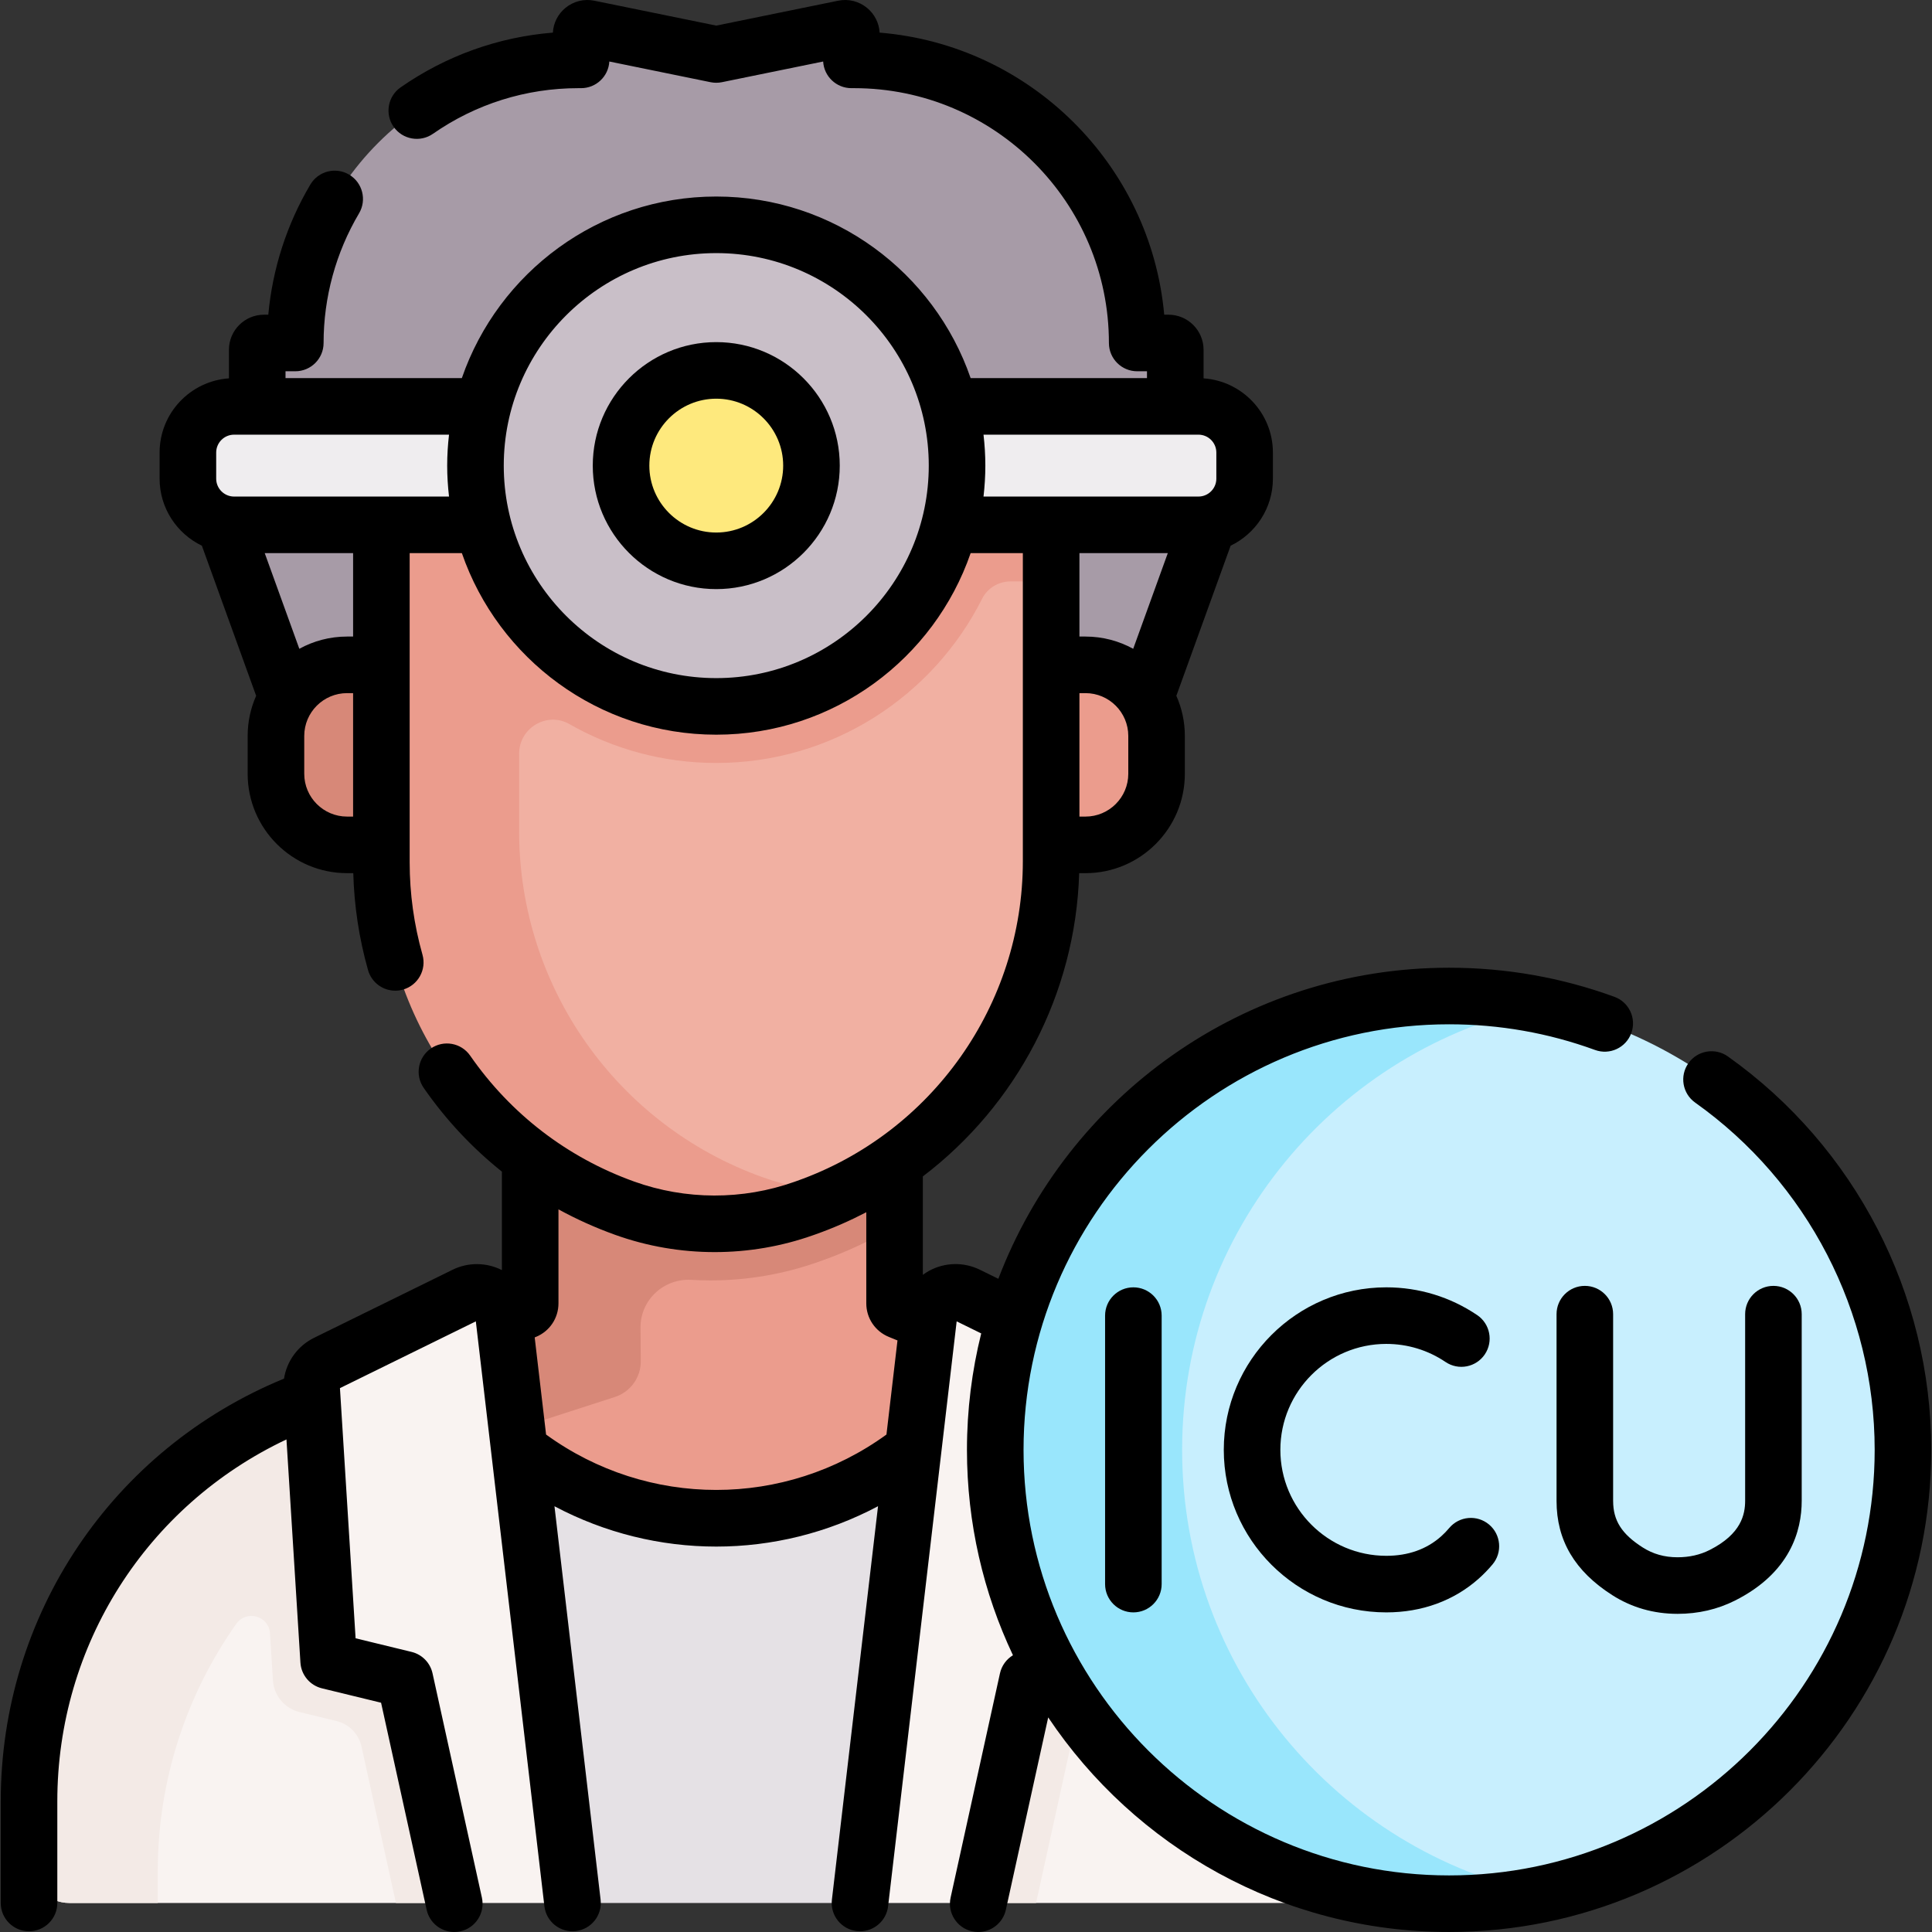
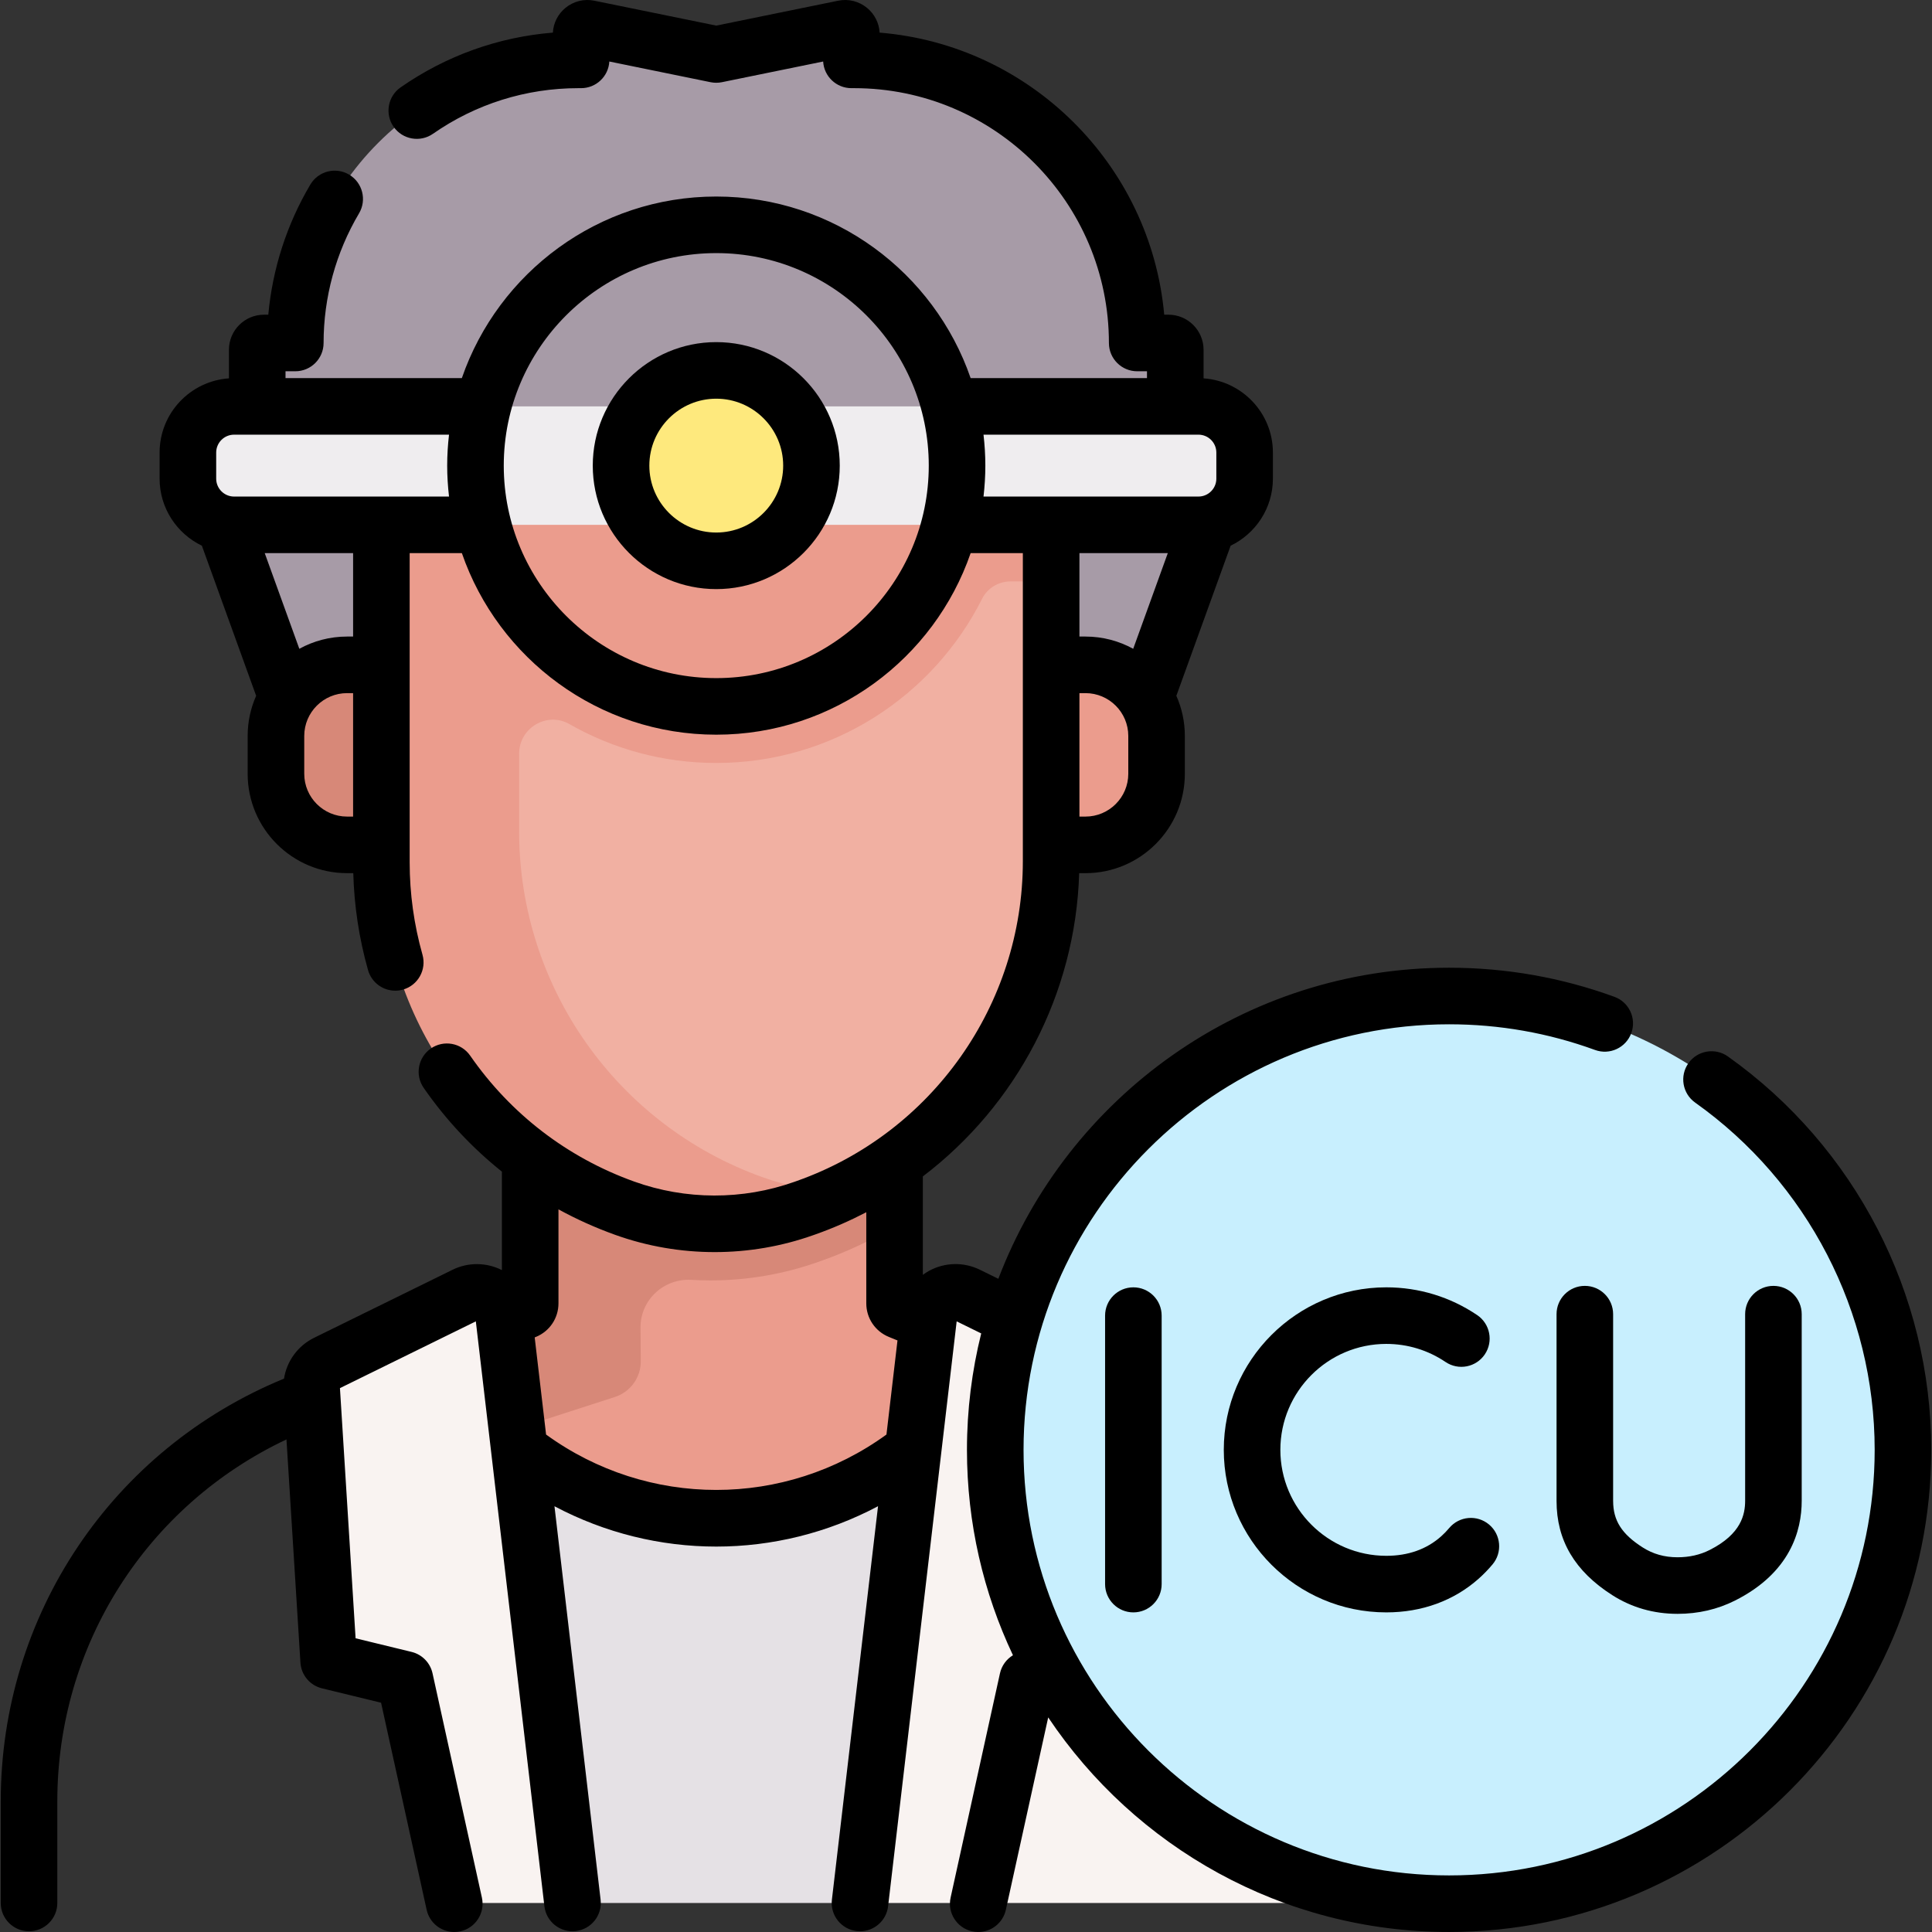
<svg xmlns="http://www.w3.org/2000/svg" id="Capa_1" height="512" viewBox="0 0 512.248 512.248" width="512">
  <rect x="0" y="0" width="512.248" height="512.248" fill="#333333" stroke="none" />
  <g>
    <g>
      <g>
        <path d="m320.426 138.856-16.703 46.183-9.575 27.902h-206.34l-12.642-30.469-15.774-43.615-6.646-12.977 15.455-18.132v-15.01c0-.993.805-1.797 1.797-1.797h8.297c0-41.456 33.607-75.063 75.063-75.063h.715v-6.695c0-1.063.975-1.859 2.017-1.646l33.818 6.909 33.818-6.909c1.042-.213 2.017.583 2.017 1.646v6.692h.715c41.456 0 75.063 33.607 75.063 75.063h8.297c.993 0 1.797.805 1.797 1.797v15.01z" fill="#a79ba7" />
      </g>
      <path d="m287.802 224.009c10.41 0 18.849-8.439 18.849-18.849v-10.033c0-10.41-8.439-18.849-18.849-18.849h-34.05v47.732h34.05z" fill="#eb9c8d" />
      <path d="m92.016 224.009c-10.41 0-18.849-8.439-18.849-18.849v-10.033c0-10.41 8.439-18.849 18.849-18.849h38.809v47.732h-38.809z" fill="#d78878" />
      <g>
        <g>
          <g id="XMLID_539_">
            <g>
              <path d="m269.228 368.615-62.03 77.89-119.39-50.16 45.29-47 .48.46 5.6-2.28c.8-.33 1.32-1.1 1.32-1.96v-37.87-56.56h96.61v56.56 37.87c0 .86.52 1.63 1.32 1.96l7.57 3.09z" fill="#eb9c8d" />
            </g>
          </g>
          <path d="m169.822 351.945c0-7.323 6.198-13.039 13.508-12.605 1.679.1 3.363.15 5.053.15 9.782 0 19.417-1.659 28.634-4.929l.741-.263c6.811-2.416 13.275-5.458 19.352-9.034v-17.569-8.619h-67.287v-27.098h67.287v-20.844h-96.61v56.56 37.87c0 .86-.52 1.63-1.32 1.96l-5.6 2.28-.48-.46-42.971 44.594 72.906-23.546c4.116-1.329 6.893-5.176 6.859-9.501z" fill="#d78878" />
        </g>
        <path d="m264.662 145.104c-.106-.319-.092-14.781-.06-27.256h-163.448v4.432l17.4-1.668-3.481 114.36 19.197 54.505 57.514 29.092 31.575-2.354c33.555-16.045 55.372-50.073 55.372-87.866v-74.192s-13.882-8.49-14.069-9.053z" fill="#f1b0a2" />
        <path d="m137.638 117.849h-6.813-29.705v110.799c0 41.102 25.795 77.782 64.475 91.683 15.351 5.517 32.139 5.552 47.513.097l.739-.262c3.263-1.158 6.449-2.484 9.523-3.955-7.196-.271-14.382-1.64-21.257-4.111-38.68-13.901-64.475-50.582-64.475-91.683v-20.577c0-6.841 7.387-11.251 13.328-7.859 11.494 6.561 24.787 10.313 38.943 10.313 30.791 0 57.515-17.742 70.488-43.54 1.425-2.833 4.349-4.598 7.521-4.598h10.78v-36.309h-141.06z" fill="#eb9c8d" />
        <path d="m317.755 139.157c6.762 0 12.244-5.482 12.244-12.244v-6.922c0-6.762-5.482-12.244-12.244-12.244h-255.692c-6.762 0-12.244 5.482-12.244 12.244v6.922c0 6.762 5.482 12.244 12.244 12.244z" fill="#efedef" />
-         <circle cx="189.909" cy="123.452" fill="#c9bfc8" r="63.843" />
        <circle cx="189.909" cy="123.452" fill="#fee97d" r="25.243" />
        <g>
-           <path d="m117.132 365.915-34.433 4.65-4.33 1.77c-42.78 17.45-70.74 59.06-70.74 105.27v16.103c0 5.99 4.856 10.847 10.847 10.847h101.863l17.3-37.206z" fill="#f9f3f1" />
          <g id="XMLID_536_">
            <g>
              <path d="m264.771 369.096-22.743 15.309c-30.62 24.11-73.77 24.11-104.39 0l-20.143-16.689-2.456 112.766 36.678 24.072h76.23l45.015-37.206z" fill="#e5e1e5" />
              <path d="m299.238 372.335-2.33-.95-31.575 4.45-19.164 108.262 13.169 20.458h99.793c5.99 0 10.847-4.856 10.847-10.847v-16.103c0-46.21-27.959-87.82-70.74-105.27z" fill="#f9f3f1" />
-               <path d="m290.808 456.227 8.416-2.045c4.553-1.106 7.855-5.047 8.147-9.723l4.138-66.229c-3.938-2.187-8.028-4.164-12.271-5.895l-2.33-.95-31.575 4.45-19.164 108.262 13.169 20.458h15.36l9.049-41.113c.783-3.556 3.523-6.356 7.061-7.215z" fill="#f3eae6" />
              <path d="m293.129 361.415c2.59 1.27 4.16 3.98 3.98 6.85l-.2 3.12-4.31 68.97-20.21 4.91-13.05 59.29h-31.39l14.08-120.15 4.16-35.45c.57-4.89 5.81-7.75 10.24-5.57z" fill="#f9f3f1" />
-               <path d="m124.098 400.373h-29.914c5.76-3.689 11.9-6.898 18.387-9.544l4.33-1.77 4.78-.646-4.549-22.498-34.433 4.65-4.33 1.77c-42.78 17.45-70.74 59.06-70.74 105.27v16.103c0 5.99 4.856 10.847 10.847 10.847h23.354v-8.456c0-24.002 7.551-46.758 20.798-65.535 2.689-3.812 8.662-2.162 8.953 2.494l.78 12.462c.253 4.046 3.111 7.456 7.051 8.412l9.817 2.384c3.318.806 5.887 3.431 6.621 6.765l9.129 41.475h15.359l17.3-37.206z" fill="#f3eae6" />
              <path d="m82.698 370.565-.14-2.3c-.18-2.87 1.39-5.58 3.98-6.85l36.71-18.03c4.42-2.18 9.66.68 10.23 5.57l4.16 35.45 14.08 120.15h-31.38l-13.05-59.29-20.22-4.91z" fill="#f9f3f1" />
            </g>
          </g>
        </g>
        <circle cx="384.215" cy="384.414" fill="#c8effe" r="120.334" />
-         <path d="m313.426 384.414c0-57.966 41.001-106.361 95.575-117.782-7.995-1.673-16.293-2.551-24.785-2.551-66.458 0-120.334 53.875-120.334 120.333s53.875 120.333 120.334 120.333c8.492 0 16.79-.882 24.785-2.555-54.574-11.421-95.575-59.812-95.575-117.778z" fill="#99e6fc" />
      </g>
    </g>
    <g>
      <path d="m189.909 90.709c-18.054 0-32.743 14.688-32.743 32.743s14.688 32.743 32.743 32.743 32.743-14.688 32.743-32.743-14.688-32.743-32.743-32.743zm0 50.485c-9.783 0-17.743-7.959-17.743-17.743s7.959-17.743 17.743-17.743 17.743 7.959 17.743 17.743-7.959 17.743-17.743 17.743z" />
      <path d="m458.134 280.108c-3.376-2.398-8.06-1.604-10.457 1.774-2.397 3.377-1.604 8.059 1.774 10.457 29.804 21.158 47.598 55.578 47.598 92.074 0 62.217-50.617 112.833-112.833 112.833s-112.834-50.616-112.834-112.832 50.616-112.834 112.833-112.834c13.298 0 26.315 2.291 38.69 6.808 3.892 1.42 8.197-.583 9.617-4.474s-.583-8.197-4.474-9.617c-14.028-5.121-28.776-7.717-43.834-7.717-54.523 0-101.175 34.316-119.514 82.48l-4.896-2.406c-4.257-2.091-9.287-1.986-13.454.283-.586.319-1.137.684-1.667 1.074v-26.095c24.825-18.881 40.482-48.299 41.45-80.408h1.667c14.529 0 26.349-11.82 26.349-26.349v-10.034c0-3.786-.809-7.385-2.253-10.642l14.392-39.795c6.619-3.192 11.209-9.95 11.209-17.776v-6.922c0-10.428-8.132-18.971-18.384-19.675v-7.579c0-5.127-4.171-9.298-9.297-9.298h-1.135c-3.601-39.796-35.561-71.536-75.456-74.788-.147-2.566-1.354-4.941-3.36-6.579-2.145-1.751-4.93-2.44-7.643-1.883l-32.316 6.602-32.316-6.602c-2.713-.556-5.499.132-7.644 1.882-2.006 1.638-3.212 4.012-3.36 6.578-14.5 1.178-28.335 6.136-40.364 14.517-3.399 2.368-4.234 7.042-1.867 10.441 2.369 3.399 7.043 4.234 10.441 1.867 11.36-7.915 24.694-12.098 38.56-12.098h.715c3.996 0 7.263-3.126 7.488-7.066l26.846 5.484c.99.202 2.012.202 3.002 0l26.845-5.484c.225 3.94 3.492 7.066 7.488 7.066h.715c37.254 0 67.563 30.309 67.563 67.563 0 4.142 3.358 7.5 7.5 7.5h2.594v1.808h-46.759c-9.653-27.978-36.232-48.138-67.448-48.138s-57.795 20.161-67.448 48.138h-46.754v-1.808h2.594c4.142 0 7.5-3.358 7.5-7.5 0-12.102 3.25-23.986 9.398-34.367 2.111-3.564.933-8.164-2.631-10.275-3.563-2.11-8.164-.933-10.275 2.631-6.242 10.539-10.041 22.342-11.15 34.51h-1.139c-5.126 0-9.297 4.171-9.297 9.298v7.579c-10.252.704-18.384 9.247-18.384 19.675v6.922c0 7.827 4.589 14.584 11.208 17.776l14.392 39.795c-1.444 3.257-2.253 6.856-2.253 10.642v10.034c0 14.529 11.82 26.349 26.35 26.349h1.654c.237 8.695 1.544 17.328 3.914 25.703.935 3.303 3.942 5.46 7.213 5.46.676 0 1.363-.092 2.046-.285 3.986-1.128 6.302-5.273 5.175-9.259-2.254-7.965-3.397-16.201-3.397-24.48v-81.991h13.841c9.653 27.977 36.232 48.138 67.448 48.138s57.794-20.16 67.448-48.138h13.841v81.691c0 37.99-24.055 72.048-59.855 84.749l-.742.263c-13.703 4.861-28.786 4.83-42.468-.087-17.704-6.362-32.735-17.904-43.469-33.379-2.36-3.403-7.034-4.249-10.437-1.888-3.404 2.361-4.249 7.034-1.888 10.437 5.871 8.464 12.855 15.904 20.734 22.201v26.11c-4.088-2.07-8.932-2.126-13.06-.098l-36.708 18.037c-4.342 2.133-7.27 6.197-8.001 10.835-45.635 18.763-75.105 62.717-75.105 112.08v26.949c0 4.142 3.358 7.5 7.5 7.5s7.5-3.358 7.5-7.5v-26.949c0-41.401 23.667-78.443 60.758-95.958l3.701 59.176c.205 3.279 2.521 6.042 5.712 6.819l15.669 3.812 12.084 54.904c.771 3.502 3.874 5.889 7.317 5.889.534 0 1.077-.057 1.62-.177 4.045-.891 6.603-4.892 5.712-8.937l-13.09-59.474c-.616-2.796-2.77-4.999-5.552-5.675l-14.847-3.612-4.148-66.327 36.028-17.703 18.183 155.084c.482 4.114 4.21 7.062 8.322 6.576 4.114-.482 7.058-4.208 6.575-8.323l-12.23-104.316c13.421 7.117 28.154 10.694 42.894 10.694 14.742 0 29.474-3.581 42.895-10.701l-12.231 104.324c-.482 4.114 2.461 7.84 6.575 8.322.297.035.591.052.883.052 3.751 0 6.992-2.81 7.44-6.627l18.182-155.084 6.506 3.197c-2.462 9.891-3.778 20.23-3.778 30.872 0 19.465 4.381 37.925 12.196 54.455-1.726 1.047-2.995 2.758-3.443 4.793l-13.089 59.474c-.89 4.045 1.667 8.047 5.712 8.937.543.12 1.085.177 1.62.177 3.444 0 6.546-2.387 7.317-5.89l11.227-51.01c22.953 34.281 62.03 56.898 106.293 56.898 70.488 0 127.834-57.346 127.834-127.833.002-41.348-20.154-80.34-53.913-104.306zm-158.982-74.948c0 6.258-5.091 11.349-11.349 11.349h-1.604v-32.732h1.604c6.258 0 11.349 5.091 11.349 11.35zm-218.485 0v-10.034c0-6.258 5.091-11.35 11.35-11.35h1.604v32.732h-1.604c-6.259.001-11.35-5.091-11.35-11.348zm12.954-36.384h-1.604c-4.583 0-8.896 1.178-12.654 3.245l-9.173-25.364h23.432v22.119zm-31.558-37.119c-2.616 0-4.744-2.128-4.744-4.744v-6.922c0-2.616 2.128-4.744 4.744-4.744h56.989c-.31 2.694-.486 5.429-.486 8.205s.176 5.511.486 8.206h-56.989zm127.846 48.138c-31.068 0-56.343-25.275-56.343-56.343s25.275-56.343 56.343-56.343 56.343 25.275 56.343 56.343-25.275 56.343-56.343 56.343zm70.857-64.548h56.989c2.616 0 4.744 2.128 4.744 4.744v6.922c0 2.616-2.128 4.744-4.744 4.744h-56.989c.31-2.695.486-5.429.486-8.206.001-2.776-.176-5.51-.486-8.204zm48.863 31.41-9.173 25.364c-3.758-2.066-8.07-3.245-12.653-3.245h-1.604v-22.119zm-164.843 233.698-3.019-25.753.322-.131c3.635-1.483 5.983-4.978 5.983-8.903v-24.919c4.778 2.614 9.783 4.87 14.987 6.74 8.518 3.062 17.474 4.593 26.431 4.593 8.848 0 17.696-1.495 26.123-4.484l.742-.263c4.621-1.64 9.064-3.601 13.331-5.823v24.156c0 3.925 2.348 7.42 5.982 8.903l2.29.934-2.925 24.95c-26.981 19.583-63.266 19.584-90.247 0z" />
-       <path d="m293.001 348.822v71.184c0 4.142 3.358 7.5 7.5 7.5s7.5-3.358 7.5-7.5v-71.184c0-4.142-3.358-7.5-7.5-7.5s-7.5 3.358-7.5 7.5z" />
+       <path d="m293.001 348.822v71.184c0 4.142 3.358 7.5 7.5 7.5s7.5-3.358 7.5-7.5v-71.184c0-4.142-3.358-7.5-7.5-7.5s-7.5 3.358-7.5 7.5" />
      <path d="m367.565 356.322c5.63 0 11.06 1.657 15.701 4.793 3.432 2.318 8.094 1.417 10.413-2.016 2.319-3.432 1.417-8.094-2.016-10.413-7.13-4.818-15.463-7.364-24.098-7.364-23.761 0-43.092 19.331-43.092 43.092s19.331 43.092 43.092 43.092c9.456 0 17.935-3.101 24.522-8.966 1.29-1.149 2.517-2.415 3.646-3.761 2.662-3.174 2.247-7.904-.926-10.566-3.174-2.662-7.905-2.248-10.566.926-.665.792-1.381 1.532-2.13 2.199-3.851 3.429-8.745 5.168-14.546 5.168-15.49 0-28.092-12.602-28.092-28.092s12.602-28.092 28.092-28.092z" />
      <path d="m427.701 397.95v-49.515c0-4.142-3.358-7.5-7.5-7.5s-7.5 3.358-7.5 7.5v49.515c0 10.461 4.825 18.628 14.75 24.969 5.151 3.292 10.969 4.965 17.292 4.974h.051c5.458 0 10.579-1.185 15.22-3.521 14.619-7.362 17.688-18.46 17.688-26.473v-49.462c0-4.142-3.358-7.5-7.5-7.5s-7.5 3.358-7.5 7.5v49.462c0 3.574-.978 8.817-9.434 13.076-2.528 1.273-5.379 1.918-8.474 1.918-.01 0-.02 0-.03 0-3.47-.005-6.491-.859-9.236-2.614-5.56-3.552-7.827-7.124-7.827-12.329z" />
    </g>
  </g>
</svg>